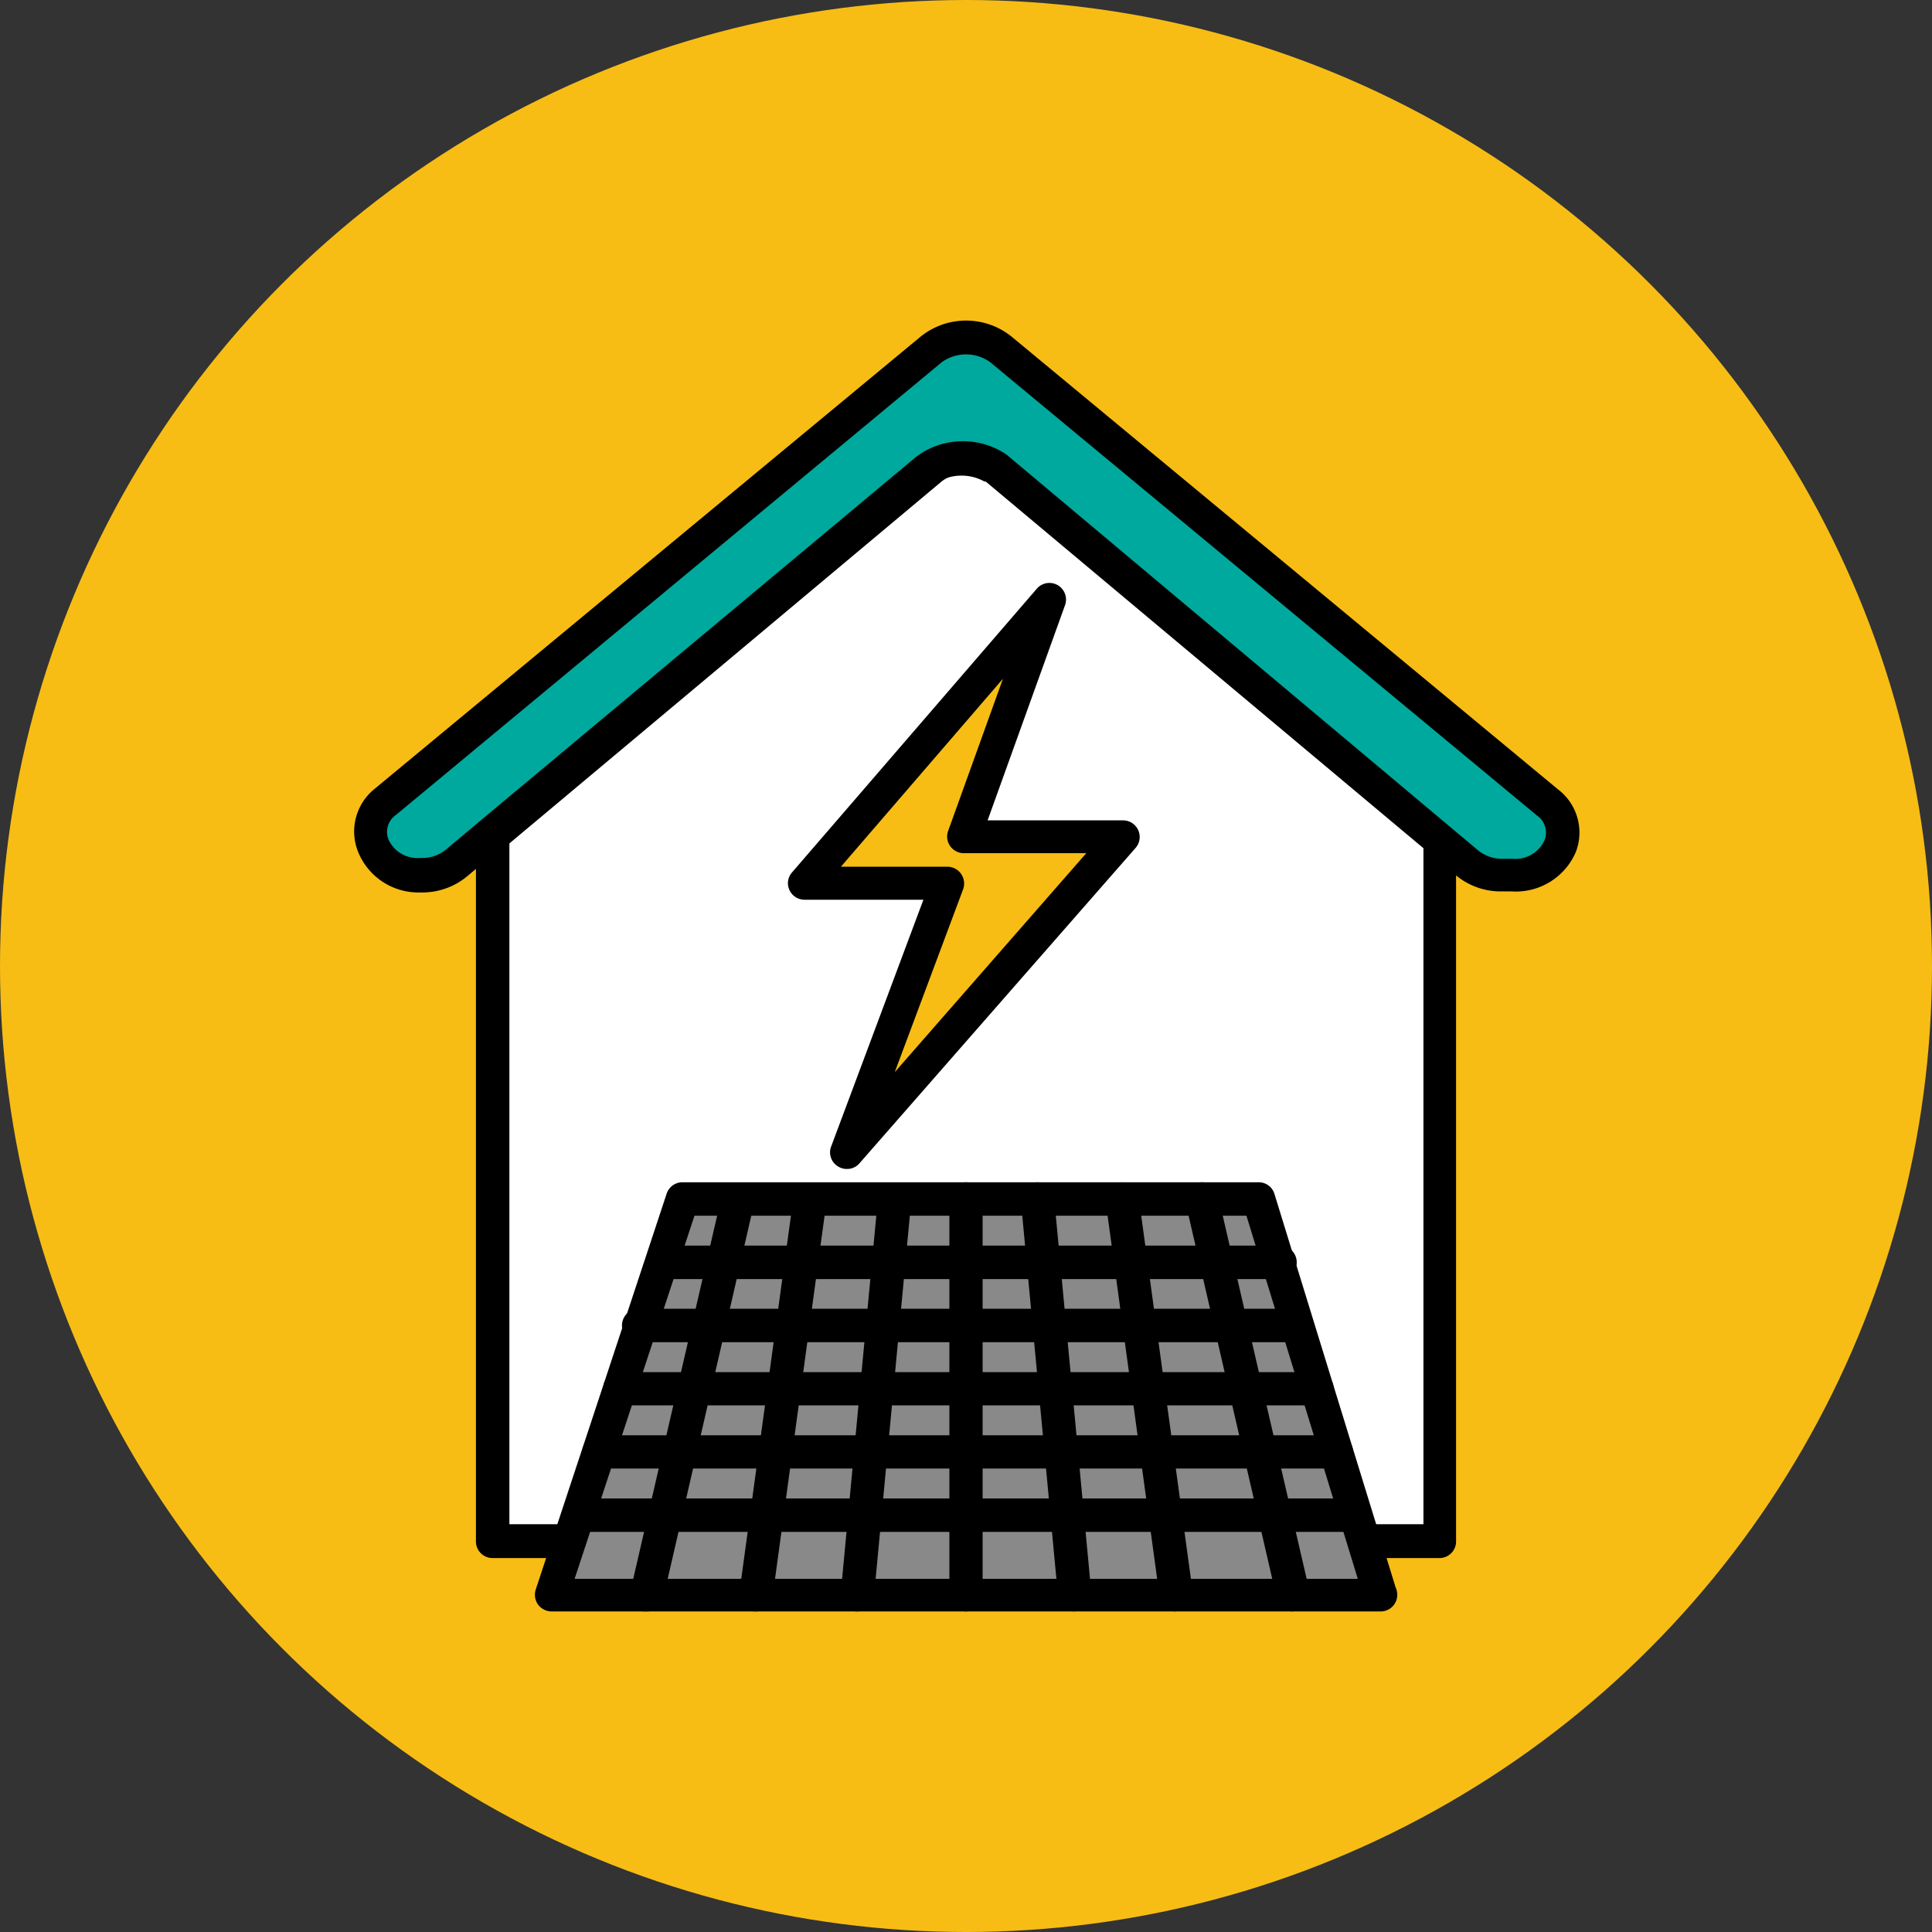
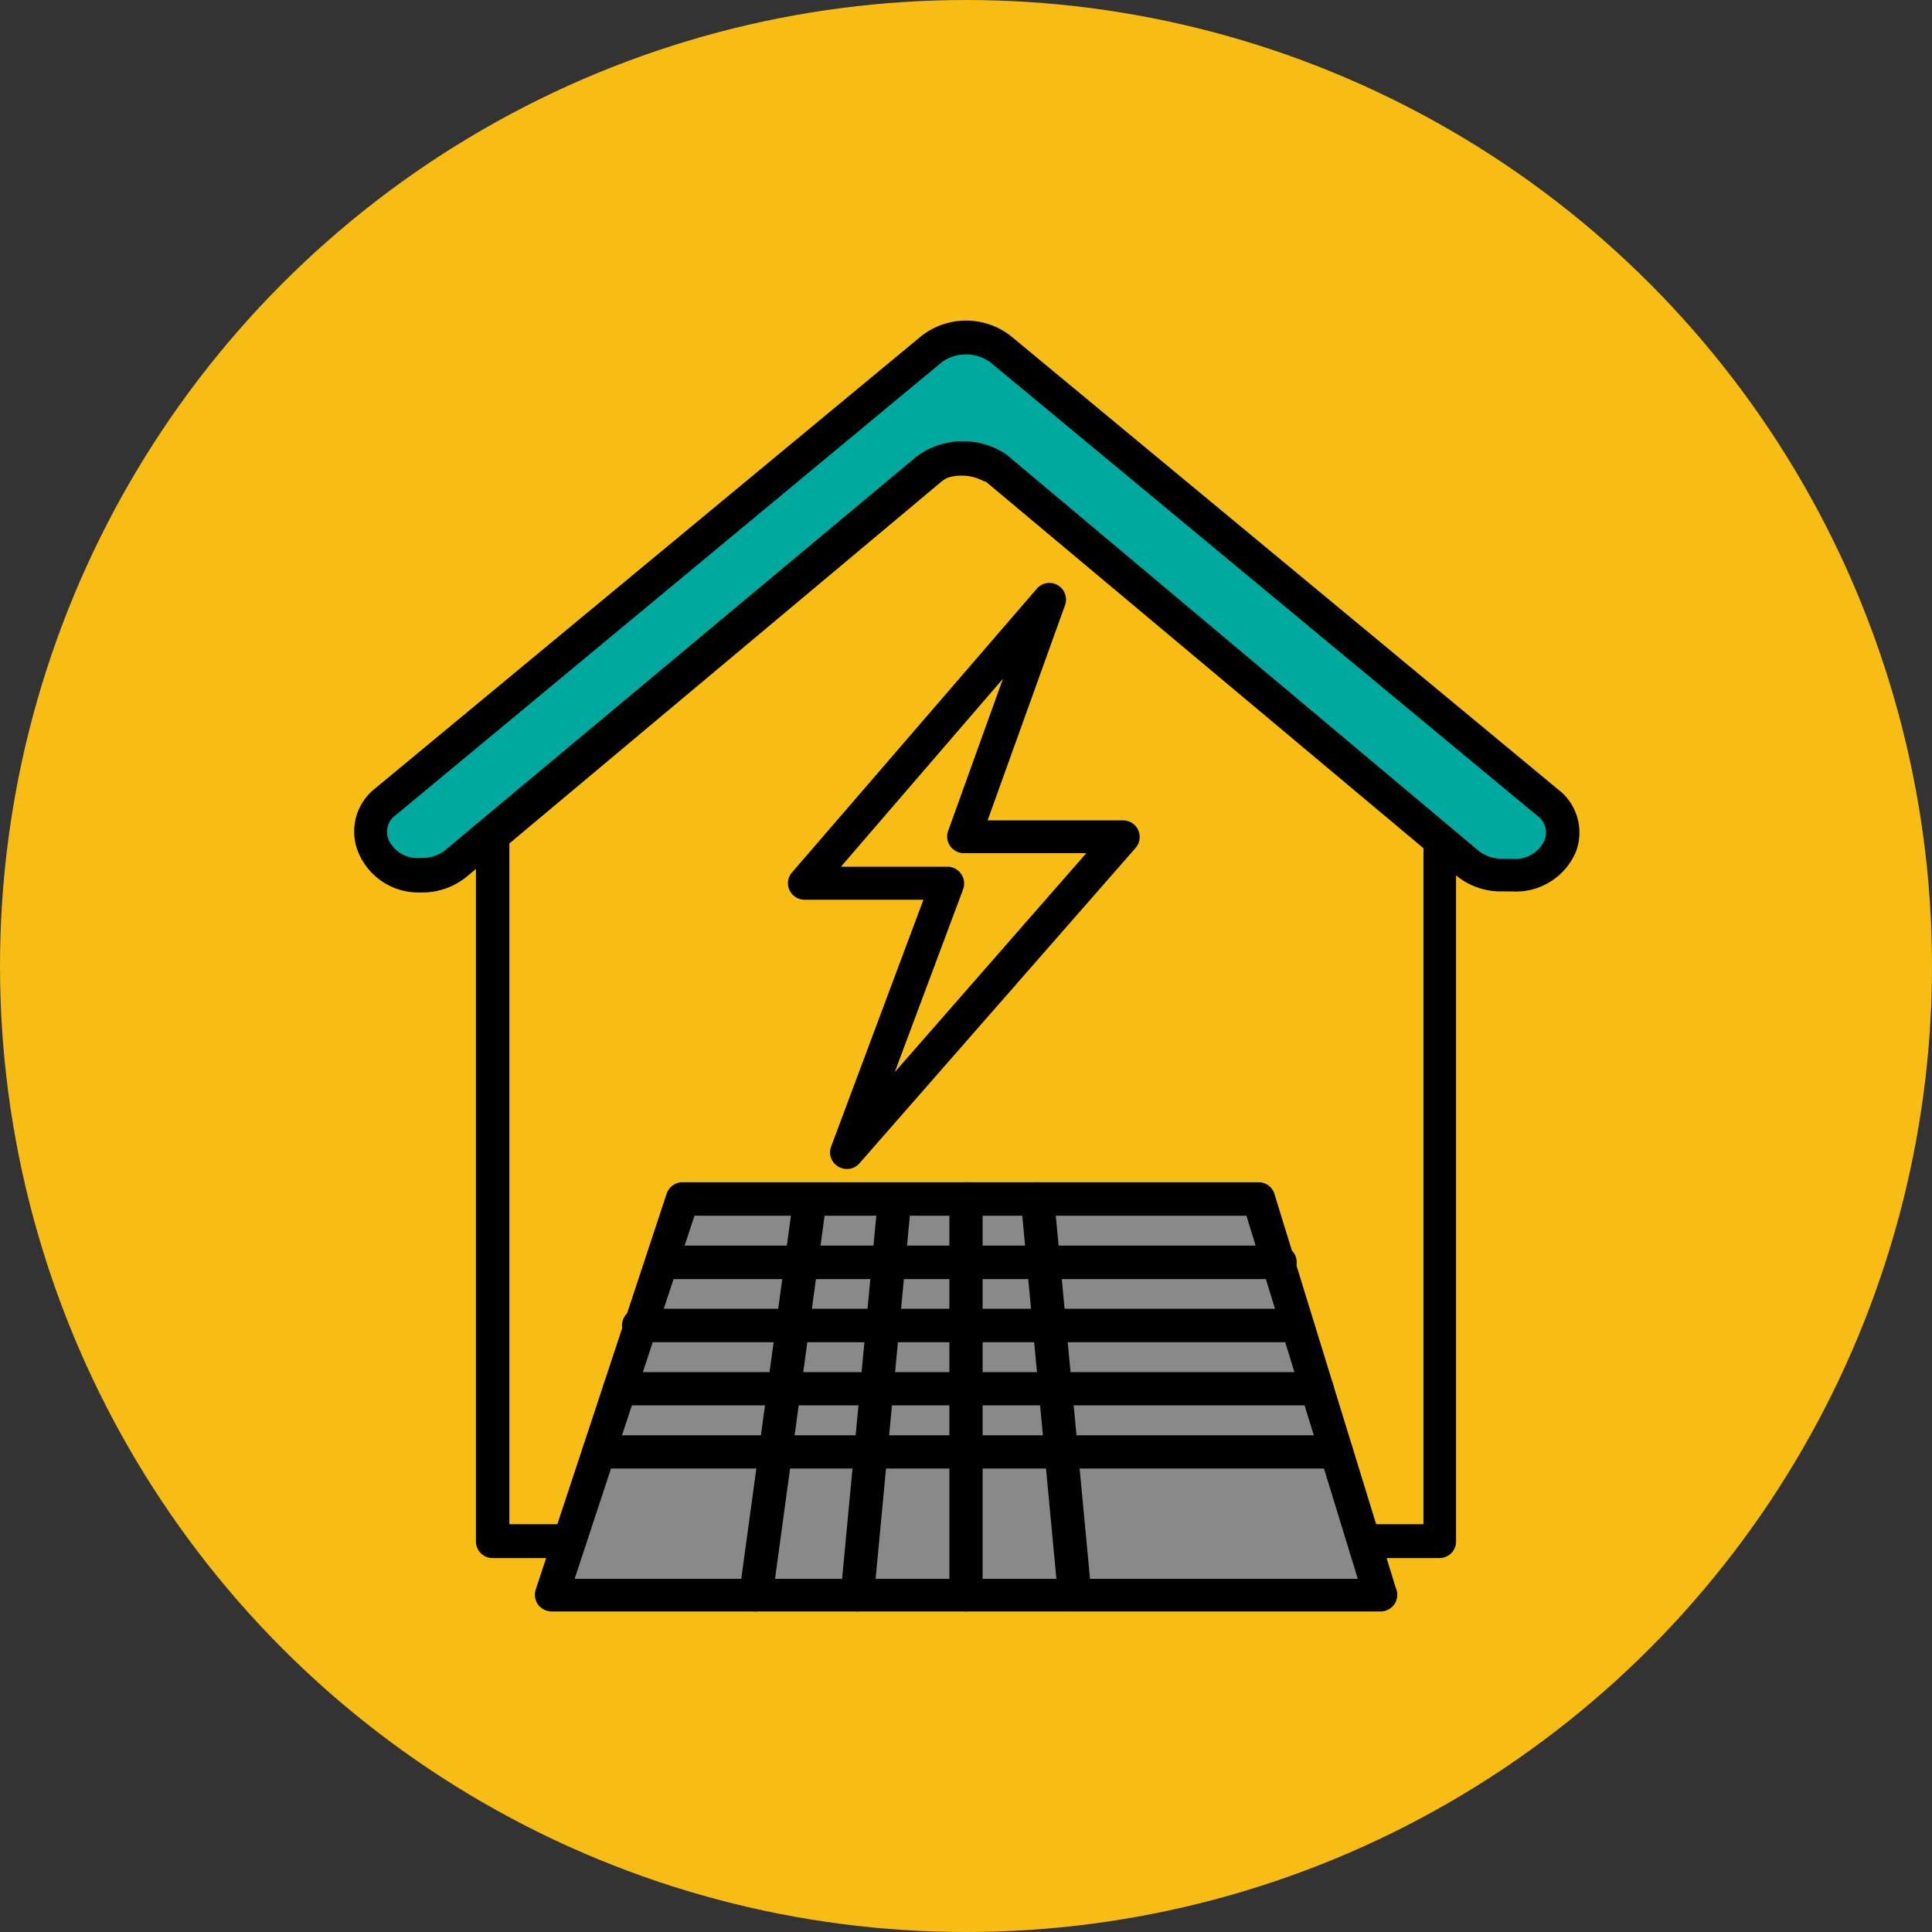
<svg xmlns="http://www.w3.org/2000/svg" viewBox="0 0 93 93">
  <rect x="0" y="0" width="93" height="93" fill="#333333" stroke="none" />
  <defs>
    <style>.cls-1{fill:#f7bd15;}.cls-2{fill:#fff;}.cls-3{fill:#00a99d;}.cls-4{fill:#898989;}</style>
  </defs>
  <g id="Layer_2" data-name="Layer 2">
    <g id="Layer_1-2" data-name="Layer 1">
      <circle class="cls-1" cx="46.5" cy="46.5" r="46.5" />
-       <path class="cls-2" d="M69.29,40.26V74.17H23.71V40.22L44.8,22.57A2.53,2.53,0,0,1,46.36,22l.14-.11.13.12a2.52,2.52,0,0,1,1.53.58Z" />
      <path d="M69.29,75H23.71a.8.8,0,0,1-.8-.81V40.22a.76.76,0,0,1,.29-.61L44.28,22a3.4,3.4,0,0,1,1.77-.75.8.8,0,0,1,.9,0,3.26,3.26,0,0,1,1.72.74L69.8,39.65a.76.76,0,0,1,.29.61V74.17A.8.8,0,0,1,69.29,75ZM24.52,73.37h44V40.64L47.64,23.18a1.73,1.73,0,0,0-1-.39l-.12,0H46.4a1.83,1.83,0,0,0-1.09.4L24.52,40.6Z" />
      <path class="cls-3" d="M72.77,42.11h-.49a2.65,2.65,0,0,1-1.68-.58l-1.51-1.27L48,22.57a.58.58,0,0,0-.15-.11,3,3,0,0,0-3,0,1.11,1.11,0,0,0-.16.12L23.52,40.22,22,41.52a2.61,2.61,0,0,1-1.69.59h-.07c-2.14,0-3.21-2.23-1.66-3.51L44.83,16.82a2.68,2.68,0,0,1,3.34,0L74.45,38.6C76,39.88,74.92,42.11,72.77,42.11Z" />
      <path d="M72.77,42.91h-.49a3.38,3.38,0,0,1-2.19-.77l-1.51-1.26L47.45,23.18l-.06,0a2.28,2.28,0,0,0-2.21,0l-.06,0-22.63,19a3.38,3.38,0,0,1-2.2.78h-.07a3.13,3.13,0,0,1-3-2A2.63,2.63,0,0,1,18,38L44.32,16.2a3.49,3.49,0,0,1,4.37,0L75,38a2.61,2.61,0,0,1,.86,3A3.14,3.14,0,0,1,72.77,42.91ZM46.29,21.24a3.71,3.71,0,0,1,2,.54,1.46,1.46,0,0,1,.24.17l22.64,19a1.82,1.82,0,0,0,1.16.39h.49a1.54,1.54,0,0,0,1.54-.92,1,1,0,0,0-.37-1.16L47.66,17.43a2,2,0,0,0-2.32,0L19.07,39.22a1,1,0,0,0-.38,1.17,1.53,1.53,0,0,0,1.53.91h.07a1.78,1.78,0,0,0,1.16-.39L23,39.61,44.09,22a3.15,3.15,0,0,1,.27-.19A3.72,3.72,0,0,1,46.29,21.24Z" />
      <polygon class="cls-4" points="66.45 76.77 26.55 76.77 32.85 57.71 60.59 57.71 66.45 76.77" />
      <path d="M66.46,77.57H26.55a.83.83,0,0,1-.65-.33.82.82,0,0,1-.11-.73l6.3-19.05a.8.8,0,0,1,.76-.55H60.59a.79.79,0,0,1,.76.57l5.83,18.93a.86.86,0,0,1,.08.36A.8.8,0,0,1,66.46,77.57ZM27.66,76h37.7L60,58.52H33.43Z" />
      <path d="M46.5,77.57a.8.8,0,0,1-.8-.8V57.71a.8.8,0,0,1,1.6,0V76.77A.8.8,0,0,1,46.5,77.57Z" />
      <path d="M51.73,77.57a.8.8,0,0,1-.8-.73L49.14,57.79a.8.8,0,1,1,1.6-.15l1.79,19a.8.8,0,0,1-.72.87Z" />
-       <path d="M56.61,77.57a.8.8,0,0,1-.79-.7l-2.6-19.05a.8.8,0,0,1,1.59-.21l2.6,19a.8.8,0,0,1-.69.9Z" />
-       <path d="M62.24,77.57a.79.79,0,0,1-.78-.62L57.07,57.89a.8.8,0,0,1,1.56-.36l4.39,19a.81.81,0,0,1-.6,1Z" />
      <path d="M41.27,77.57H41.2a.8.8,0,0,1-.73-.87l1.79-19a.8.8,0,1,1,1.6.15L42.07,76.84A.8.8,0,0,1,41.27,77.57Z" />
      <path d="M36.39,77.57h-.11a.8.8,0,0,1-.69-.9l2.6-19a.8.8,0,0,1,1.59.21l-2.6,19.05A.8.8,0,0,1,36.39,77.57Z" />
-       <path d="M31.13,77.57l-.18,0a.81.81,0,0,1-.6-1l4.39-19a.8.8,0,1,1,1.56.36L31.91,77A.79.79,0,0,1,31.13,77.57Z" />
      <path d="M61.52,61.57H31.84a.81.81,0,0,1,0-1.61H61.52a.81.81,0,1,1,0,1.61Z" />
      <path d="M62.46,64.61H30.84a.81.81,0,1,1,0-1.61H62.46a.81.81,0,0,1,0,1.61Z" />
      <path d="M63.4,67.65H29.83a.8.8,0,1,1,0-1.6H63.4a.8.8,0,1,1,0,1.6Z" />
      <path d="M64.33,70.69H28.83a.8.8,0,1,1,0-1.6h35.5a.8.8,0,1,1,0,1.6Z" />
-       <path d="M65.27,73.74H27.82a.81.81,0,0,1,0-1.61H65.27a.81.81,0,0,1,0,1.61Z" />
      <polygon class="cls-1" points="50.5 28.88 38.73 42.52 45.61 42.55 40.77 55.47 54.06 40.29 46.4 40.29 50.5 28.88" />
      <path d="M40.77,56.27a.77.77,0,0,1-.41-.11.79.79,0,0,1-.34-1l4.43-11.85-5.72,0a.8.8,0,0,1-.73-.47.78.78,0,0,1,.13-.85L49.89,28.36a.8.8,0,0,1,1.37.79L47.54,39.49h6.52a.8.8,0,0,1,.6,1.33L41.37,56A.78.78,0,0,1,40.77,56.27Zm-.29-14.55,5.13,0a.81.81,0,0,1,.75,1.09l-3.29,8.8,9.22-10.54H46.4a.81.81,0,0,1-.66-.34.79.79,0,0,1-.1-.73l2.64-7.33Z" />
    </g>
  </g>
</svg>